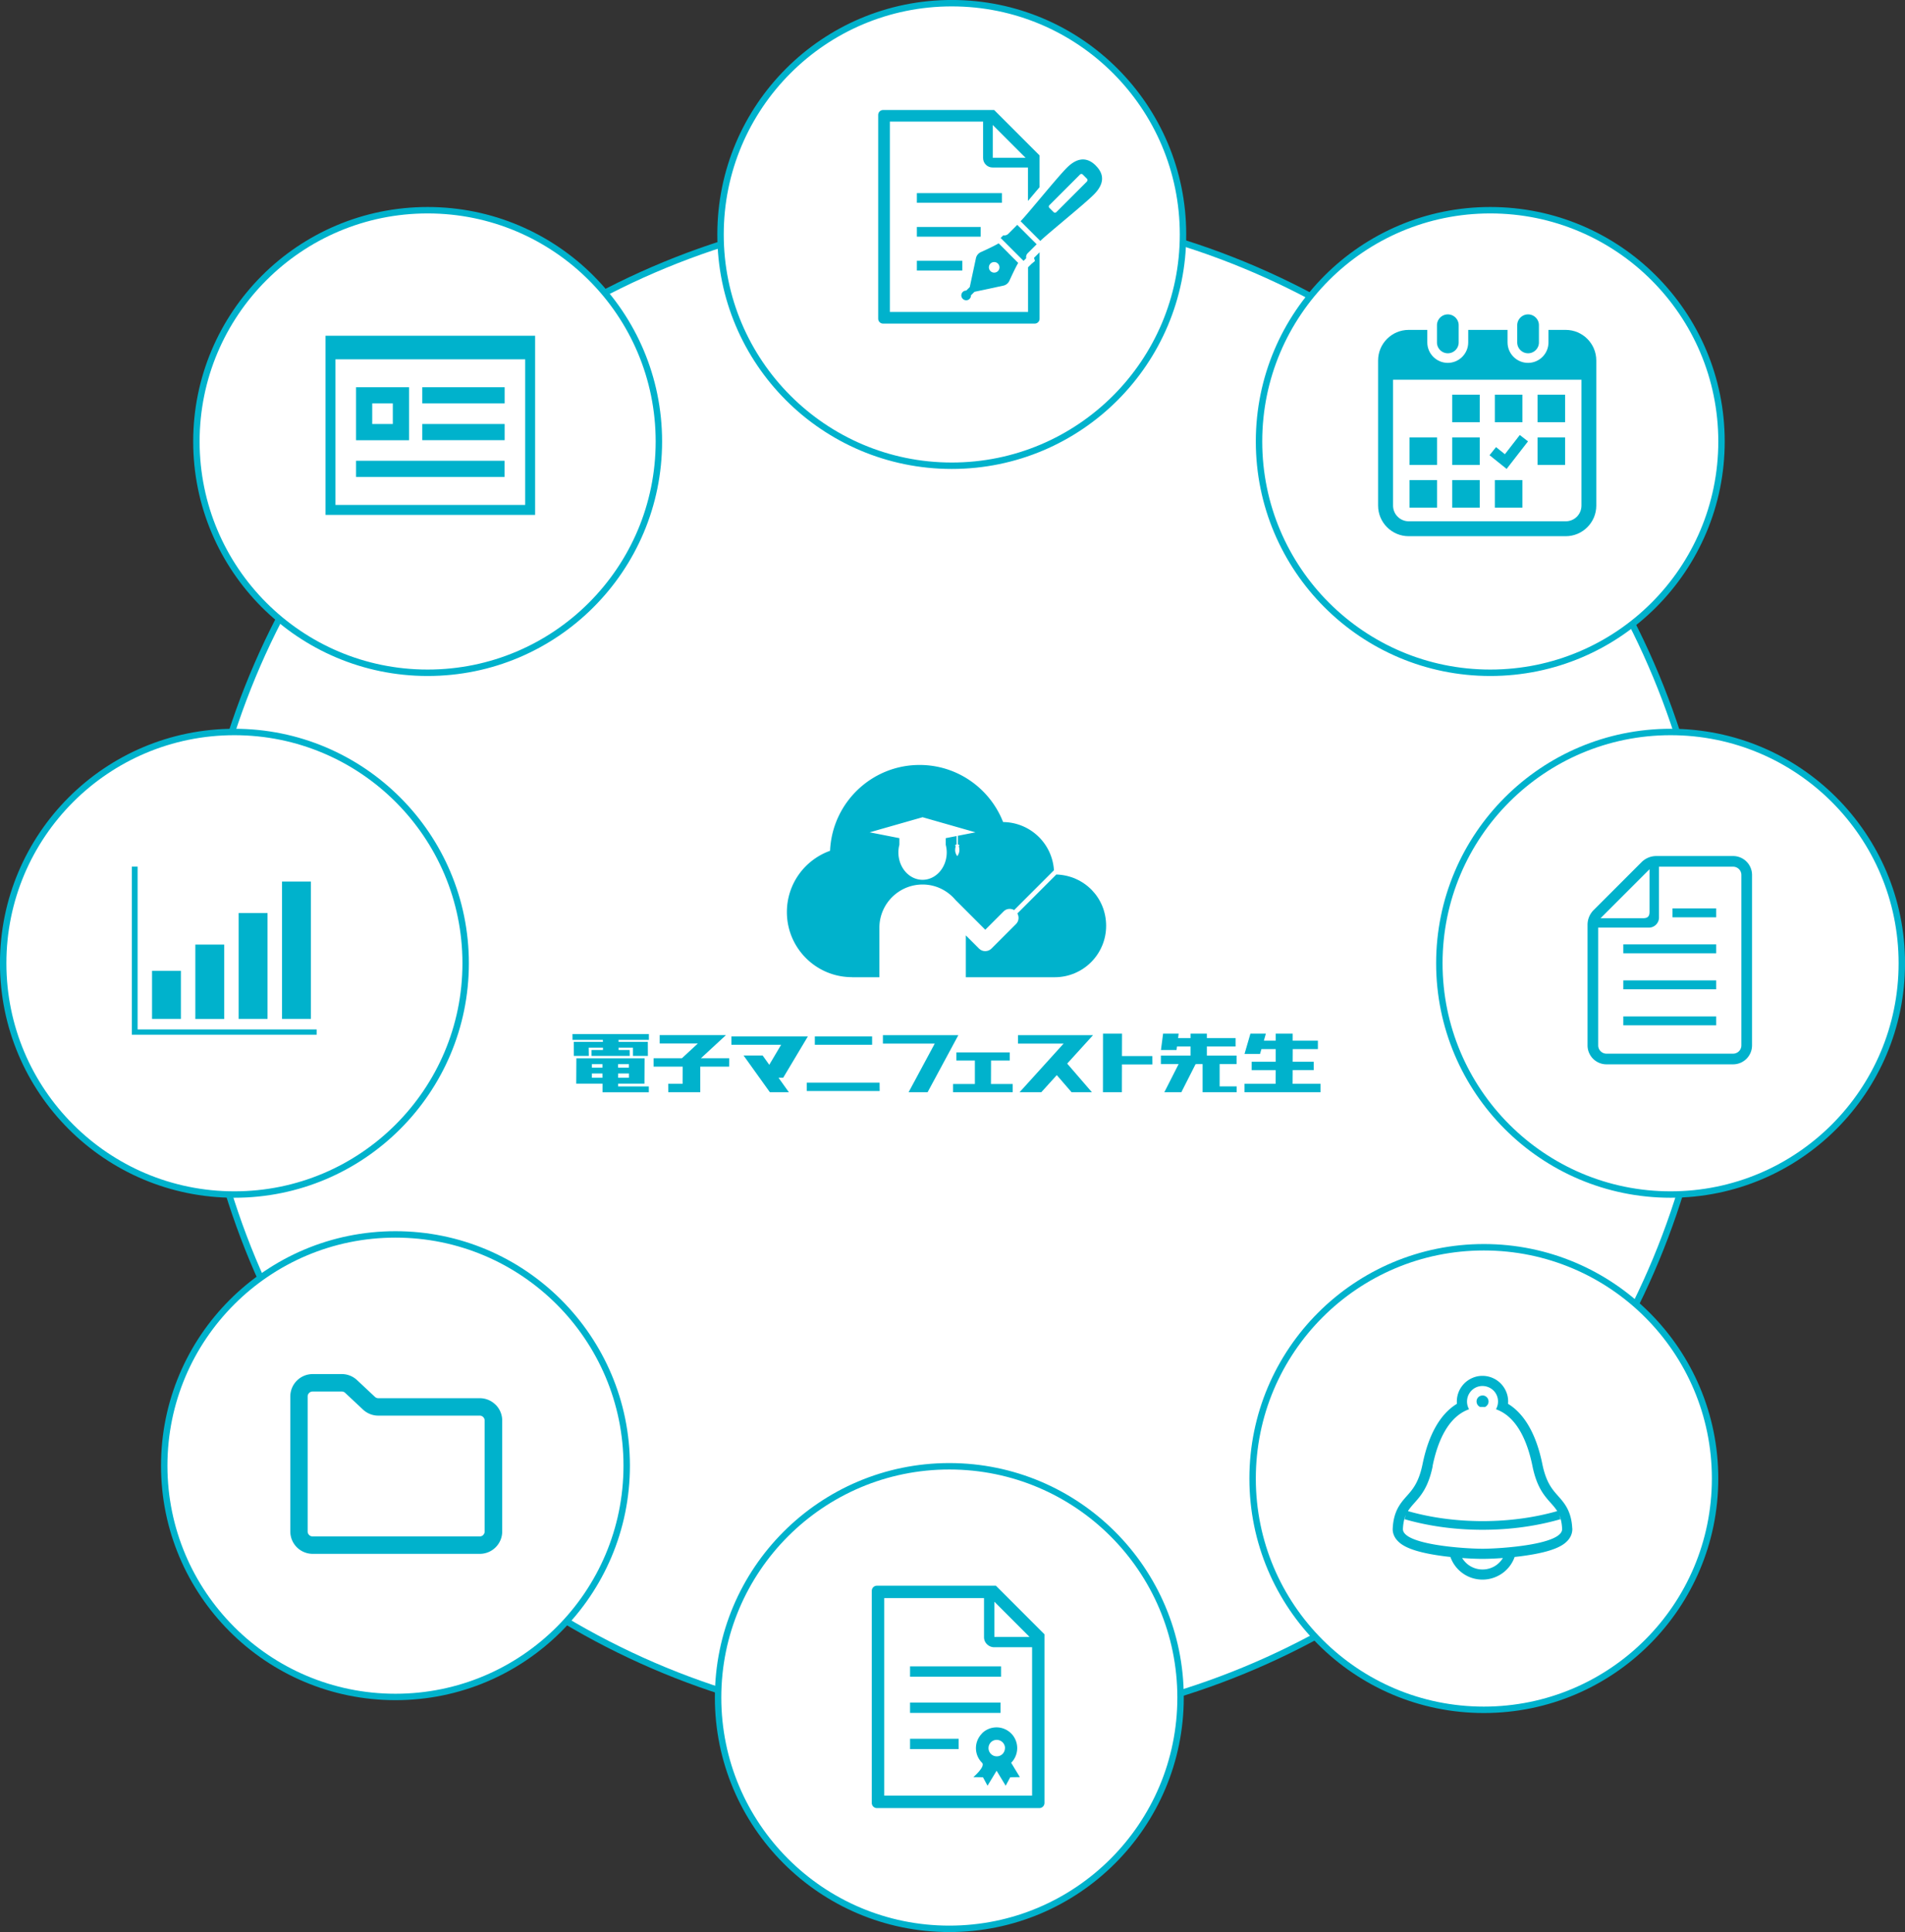
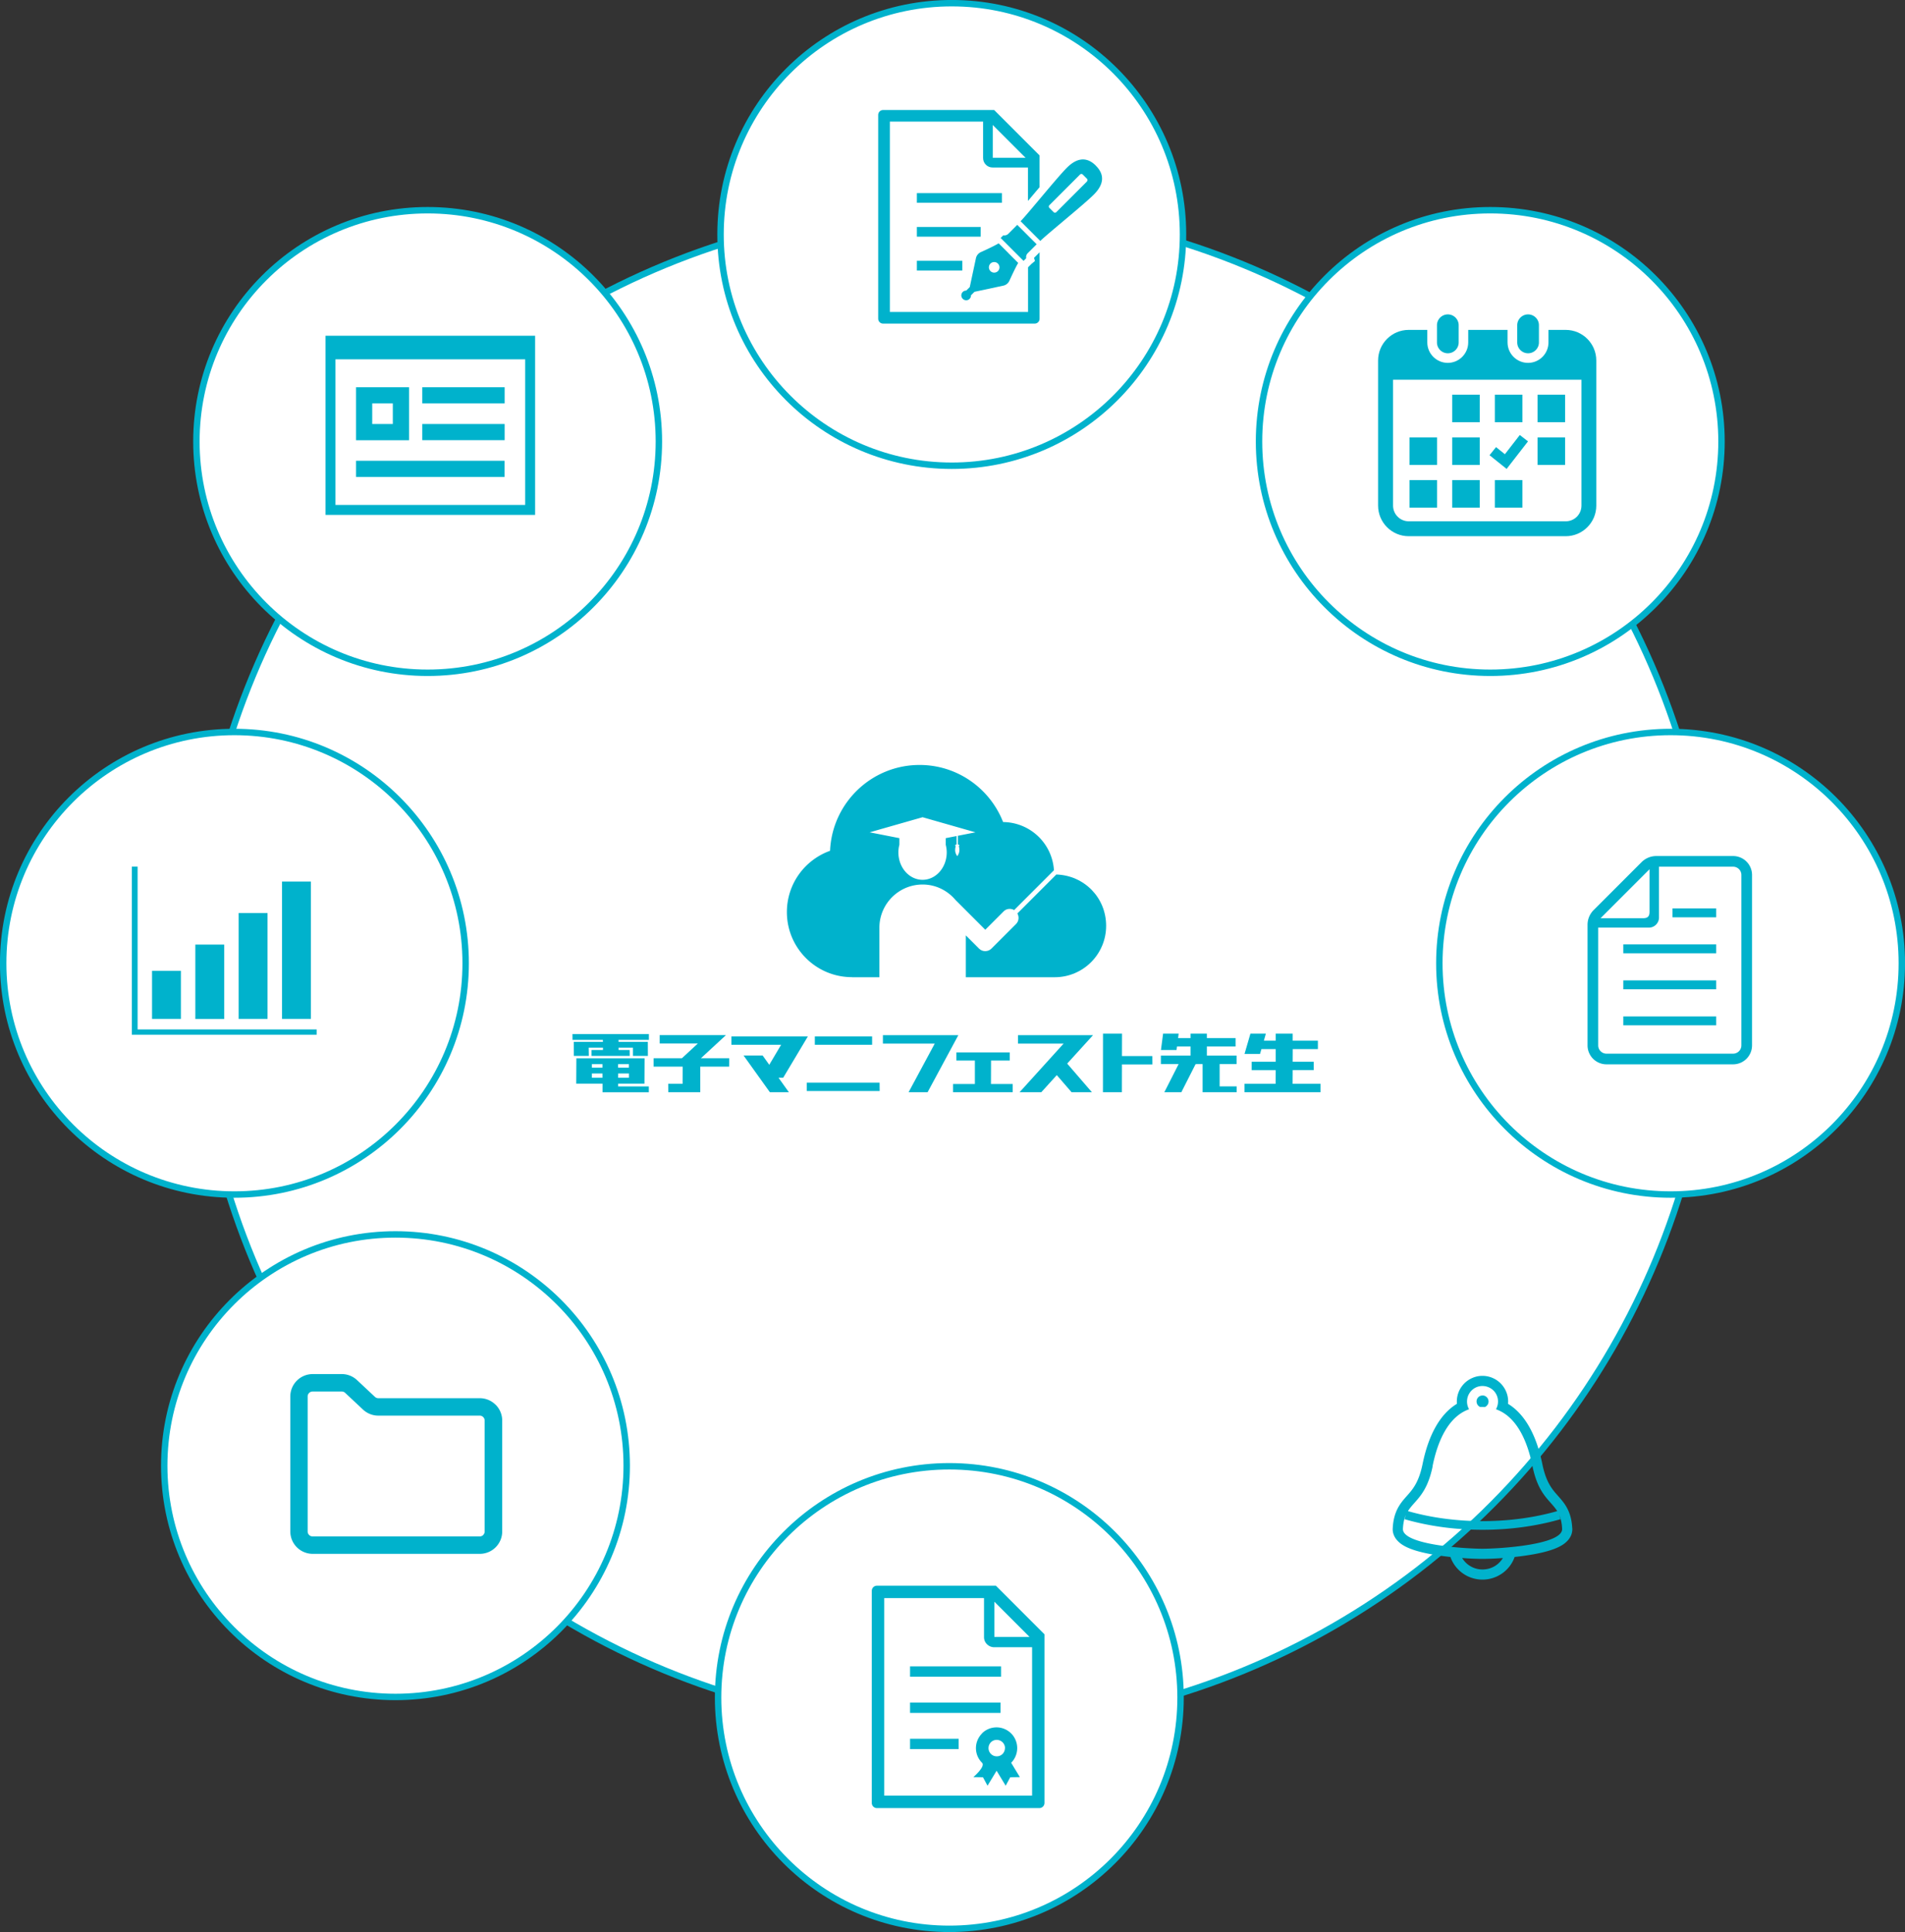
<svg xmlns="http://www.w3.org/2000/svg" id="_レイヤー_1" width="287.68" height="291.71" data-name="レイヤー_1">
  <rect width="100%" height="100%" fill="#333333" stroke="none" />
  <defs>
    <style>.cls-1,.cls-2{fill:#fff}.cls-2{stroke:#00b2cc;stroke-miterlimit:10;stroke-width:.97px}.cls-3{fill:#00b2cc}</style>
  </defs>
  <circle cx="144.12" cy="146.11" r="114.76" class="cls-2" />
  <path d="m86.45 156.13.01.88h4.58l.01.3h-4.4l.01 2.12h2.26l-.02-1.24h2.16v.35h-1.73v.89h5.77l-.01-.89h-1.68v-.35h2.17v1.24h2.26l-.01-2.12h-4.42l-.01-.3h4.59v-.88H86.45zM93.35 164.03v-.41H97.32l.02-3.83h-10.3l-.02 3.83h3.97v1.3h6.99v-.88h-4.63Zm-2.37-3.36v.53h-1.6v-.53h1.6Zm0 2.06h-1.6v-.65h1.6v.65Zm3.99-2.06v.53h-1.63v-.53h1.63Zm-1.62 1.41h1.63v.65h-1.63v-.65ZM123.05 157.75h8.65v-1.27h-8.65v1.27zM121.83 163.46v1.27h11.01l-.01-1.27h-11zM169.43 159.45l.01-3.38h-2.87l-.01 8.84h2.86l.01-4.19h4.6l-.01-1.27h-4.59zM121.59 157.17l.41-.69h-11.55v1.27h7.51l-1.79 3.02-1-1.4h-2.88l3.97 5.54h2.87l-1.56-2.18h.7l3.32-5.56zM109.63 156.29H99.62v1.27h5.76l-2.4 2.22H98.7v1.27h4.39l-.01 2.59h-2.17l.01 1.27h4.83v-3.86h4.36l.01-1.27h-4.27l3.78-3.49zM141.52 156.3h-8.19v1.27h7.83l-3.95 7.34h2.87l4.64-8.61h-3.2zM162.93 156.3h-9.2v1.27h6.89l-6.65 7.34h3.28l2.34-2.58 2.23 2.58h3.07l-3.73-4.32 3.9-4.29h-2.13zM199.41 163.64h-4.21l.01-2.06h3.18v-1.27h-3.18l.01-1.91h3.8v-1.27h-3.81v-1.06h-2.56v1.06h-1.79l.3-1.06h-2.33l-.89 3.06h2.34l.21-.73h2.16v1.91h-3.63v1.27h3.63l-.01 2.06h-4.7v1.27H199.41v-1.27zM184.18 164.03V160.66h2.56v-1.28h-4.49v-1.37h4.34v-1.27h-4.34v-.67h-2.46v.67h-1.88l.08-.67h-2.35l-.32 2.47h2.35l.07-.53h2.05v1.37h-4.48v1.28h2.68l-2.16 4.25h2.57l2.15-4.24h.2v-.01h.86v4.25H186.75v-.88h-2.57zM149.65 163.67l.01-3.54h2.83v-1.23h-8.06v1.23h2.79v3.54h-3.3v1.24h9.01v-1.24h-3.28zM128.66 147.55h4.14v-7.47c0-3.6 2.92-6.53 6.53-6.53 2 0 3.77.92 4.96 2.33l4.5 4.5 2.77-2.77c.43-.43 1.08-.49 1.59-.2l6.01-6.01a7.764 7.764 0 0 0-7.68-7.28c-1.97-5.04-6.87-8.62-12.61-8.62-7.28 0-13.21 5.75-13.52 12.96-3.8 1.36-6.52 4.98-6.52 9.25 0 5.43 4.4 9.83 9.83 9.83Zm10.66-24.16 7.99 2.28-2.65.52v1.32c.13.02.22.07.22.14 0 .04-.04.08-.09.1.06.16.09.38.09.63 0 .49-.32.89-.32.89s-.32-.4-.32-.89c0-.25.04-.47.09-.63-.06-.03-.09-.06-.09-.1 0-.06.09-.12.22-.14v-1.28l-1.64.32v1c.09.37.15.75.15 1.15 0 2.28-1.63 4.14-3.65 4.14s-3.65-1.85-3.65-4.14c0-.4.05-.79.15-1.16v-.99l-4.49-.88 7.99-2.28Z" class="cls-3" />
  <path d="m153.44 139.51-3.71 3.71c-.26.26-.6.39-.95.39s-.68-.13-.94-.39l-1.99-1.99v6.32h13.43c4.28 0 7.76-3.47 7.76-7.76s-3.34-7.62-7.52-7.75l-5.88 5.88c.28.51.23 1.15-.2 1.59Z" class="cls-3" />
  <circle cx="143.73" cy="35.4" r="34.92" class="cls-2" />
  <circle cx="143.36" cy="256.31" r="34.92" class="cls-2" />
  <circle cx="35.4" cy="145.44" r="34.92" class="cls-2" />
  <circle cx="252.28" cy="145.44" r="34.92" class="cls-2" />
  <circle cx="64.58" cy="66.66" r="34.92" class="cls-2" />
  <circle cx="59.72" cy="221.3" r="34.92" class="cls-2" />
-   <circle cx="224.08" cy="223.24" r="34.92" class="cls-2" />
  <circle cx="225.05" cy="66.66" r="34.92" class="cls-2" />
  <path d="M22.96 146.58h4.36v7.26h-4.36zM29.5 142.62h4.36v11.23H29.5zM36.04 137.86h4.36v15.98h-4.36zM42.59 133.1h4.36v20.74h-4.36z" class="cls-3" />
  <path d="M20.78 155.43v-24.58h-.87v25.38h27.91v-.8H20.78zM74.84 212.1a3.38 3.38 0 0 0-2.39-.99H57.13c-.19 0-.37-.07-.51-.2l-2.69-2.52c-.63-.59-1.45-.92-2.31-.92h-4.4a3.38 3.38 0 0 0-3.38 3.38v20.38a3.38 3.38 0 0 0 3.38 3.38h25.24a3.38 3.38 0 0 0 3.38-3.38v-16.74c0-.93-.38-1.78-.99-2.39Zm-1.86 19.66c-.14.14-.32.22-.53.22H47.21c-.21 0-.39-.08-.53-.22a.732.732 0 0 1-.22-.53v-20.38c0-.21.08-.39.22-.53s.32-.22.53-.22h4.4c.19 0 .37.07.51.2l2.69 2.52c.63.59 1.45.92 2.31.92h15.32c.21 0 .39.08.53.22s.22.32.22.53v16.74c0 .21-.08.39-.22.53ZM245.14 153.47h14.03v1.34h-14.03zM245.14 148.03h14.03v1.34h-14.03zM245.14 142.59h14.03v1.34h-14.03zM252.56 137.16h6.61v1.34h-6.61z" class="cls-3" />
  <path d="M261.72 129.25h-11.6c-.83 0-1.63.33-2.22.92l-7.24 7.24c-.59.59-.92 1.39-.92 2.22v18.21a2.86 2.86 0 0 0 2.86 2.86h19.12a2.86 2.86 0 0 0 2.86-2.86v-25.73a2.86 2.86 0 0 0-2.86-2.86Zm-12.62 1.99v6.43c0 .69-.27.97-.97.97h-6.43l7.39-7.39Zm13.87 26.6c0 .69-.56 1.25-1.25 1.25H242.6c-.69 0-1.25-.56-1.25-1.25v-17.78H249c.85 0 1.53-.69 1.53-1.53v-7.67h11.19c.69 0 1.25.56 1.25 1.25v25.73ZM150.39 239.42h-17.96c-.43 0-.78.35-.78.78v32.02c0 .43.35.78.78.78h24.52c.43 0 .78-.35.78-.78v-25.46l-7.34-7.34Zm-.23 2.42 5.31 5.31h-5.31v-5.31Zm5.7 29.28h-22.33v-29.83h15.07v5.9c0 .42.17.8.45 1.07.27.27.66.45 1.07.45h5.74v22.41Z" class="cls-3" />
  <path d="M137.43 251.6h13.74v1.56h-13.74zM137.43 257.07h13.66v1.56h-13.66zM137.43 262.53h7.34v1.56h-7.34zM148.3 261.73c-.56.56-.92 1.35-.92 2.21s.35 1.65.92 2.21-1.31 2.17-1.31 2.17l1.45.02.69 1.28 1.37-2.26 1.37 2.26.69-1.28 1.45-.02-1.31-2.16c.56-.57.91-1.36.91-2.22s-.35-1.65-.91-2.21-1.35-.92-2.21-.92-1.65.35-2.21.92Zm3.46 2.21c0 .24-.07.46-.18.65a1.212 1.212 0 0 1-.97.59h-.18a1.238 1.238 0 0 1-1.15-1.24c0-.35.14-.65.36-.88.23-.23.54-.36.88-.36s.65.14.88.36c.23.23.37.54.37.88ZM237.43 230.76c-.13-2.63-1.2-3.83-2.14-4.89-.89-1-1.81-2.04-2.38-4.83-.91-4.47-2.69-7.57-5.18-9.08.01-.12.02-.23.02-.35 0-.52-.1-1.03-.31-1.51a3.872 3.872 0 0 0-3.57-2.36c-.52 0-1.03.1-1.51.31a3.872 3.872 0 0 0-2.36 3.56c0 .12 0 .23.01.35-2.49 1.51-4.27 4.61-5.18 9.08-.57 2.79-1.49 3.83-2.38 4.83-.94 1.06-2 2.26-2.13 4.89-.03.49.09 1.21.75 1.9.63.66 1.99 1.61 6.5 2.24.48.07.97.13 1.46.18.33.93.92 1.74 1.69 2.34.87.68 1.97 1.08 3.16 1.08 1.19 0 2.29-.41 3.16-1.08.77-.6 1.36-1.4 1.69-2.34.49-.05.98-.11 1.46-.18 4.52-.63 5.87-1.58 6.5-2.24.66-.69.77-1.42.75-1.9Zm-21.09-9.41c.81-3.99 2.48-7.5 5.51-8.57-.05-.08-.09-.17-.13-.26a2.356 2.356 0 0 1 .22-2.22 2.309 2.309 0 0 1 1.94-1.03c.48 0 .93.15 1.31.4a2.309 2.309 0 0 1 1.03 1.94c0 .42-.11.82-.31 1.17 3.03 1.07 4.7 4.58 5.51 8.57.9 4.43 2.71 5.15 3.74 6.81-3.36.96-7.2 1.51-11.27 1.51s-7.91-.55-11.27-1.51c1.03-1.66 2.83-2.38 3.74-6.81Zm9.76 14.86c-.61.48-1.38.76-2.22.76-.84 0-1.6-.28-2.22-.76-.34-.27-.63-.6-.86-.97 1.22.09 2.32.13 3.08.13s1.87-.04 3.08-.13c-.23.37-.52.7-.86.97Zm-2.22-2.37c-2.64 0-12.14-.6-12.02-3.01.04-.87.2-1.53.43-2.07l-.18.62c3.52 1.02 7.52 1.6 11.77 1.6s8.24-.58 11.77-1.6l-.18-.62c.23.54.39 1.2.43 2.07.12 2.4-9.38 3.01-12.02 3.01Z" class="cls-3" />
  <path d="M224.22 212.45a.7.7 0 0 0 .17-.09c.14-.1.26-.24.33-.4.05-.11.07-.23.07-.35 0-.19-.06-.36-.15-.51a.99.99 0 0 0-.4-.33.812.812 0 0 0-.35-.07c-.19 0-.36.06-.51.15-.15.1-.26.24-.33.4-.05.11-.07.23-.07.35 0 .19.06.36.15.51.1.14.24.26.4.33h.34c.11 0 .23 0 .34.01ZM218.64 53.34c.91 0 1.64-.74 1.64-1.64v-2.59c0-.91-.74-1.64-1.64-1.64s-1.64.74-1.64 1.64v2.59c0 .91.74 1.64 1.64 1.64ZM230.76 53.34c.91 0 1.64-.74 1.64-1.64v-2.59c0-.91-.74-1.64-1.64-1.64s-1.64.74-1.64 1.64v2.59c0 .91.74 1.64 1.64 1.64Z" class="cls-3" />
  <path d="M236.45 49.81h-2.61v1.89c0 1.7-1.38 3.09-3.09 3.09s-3.09-1.39-3.09-3.09v-1.89h-5.94v1.89c0 1.7-1.39 3.09-3.09 3.09s-3.09-1.39-3.09-3.09v-1.89h-2.81c-2.55 0-4.62 2.07-4.62 4.62v21.91c0 2.55 2.07 4.62 4.62 4.62h23.71c2.55 0 4.62-2.07 4.62-4.62V54.43c0-2.55-2.07-4.62-4.62-4.62Zm2.37 26.53c0 1.31-1.06 2.37-2.37 2.37h-23.71c-1.31 0-2.37-1.06-2.37-2.37v-19h28.45v19Z" class="cls-3" />
  <path d="M219.3 72.49h4.16v4.16h-4.16zM219.3 66.04h4.16v4.16h-4.16zM212.85 72.49h4.16v4.16h-4.16zM212.85 66.04h4.16v4.16h-4.16zM232.19 59.59h4.16v4.16h-4.16zM225.74 59.59h4.16v4.16h-4.16zM230.75 66.64l-1.24-.96-2.25 2.9-1.34-1.07-.98 1.22 2.58 2.07 3.23-4.16zM232.19 66.04h4.16v4.16h-4.16zM225.74 72.49h4.16v4.16h-4.16zM219.3 59.59h4.16v4.16h-4.16zM146.42 45.12c.15-.15.22-.34.21-.53l.53-.53 4.31-.92c.44-.08.81-.38.98-.79 0 0 .82-1.82 1.31-2.65l-1.37-1.37-.21-.22-1.37-1.37c-.83.5-2.65 1.31-2.65 1.31-.41.17-.71.54-.79.98l-.92 4.31-.53.53c-.19 0-.38.07-.53.21a.73.73 0 0 0 0 1.04c.29.29.75.29 1.04 0Zm3.15-5.32c.31-.31.82-.31 1.13 0 .31.31.31.82 0 1.13-.31.31-.82.31-1.13 0a.803.803 0 0 1 0-1.13ZM156.55 36.88l-2.93-2.93-1.35 1.35c-.33.33-.76.23-.76.23l-.4.4 1.39 1.39.33.33 1.74 1.74.4-.4s-.1-.43.23-.76l1.36-1.36ZM165.49 25.01c-1.35-1.35-2.83-1.23-4.37.31s-5.96 7.04-7 8.08l2.98 2.98c1.04-1.04 6.54-5.46 8.08-7s1.66-3.01.31-4.36Zm-1.34 2.39-4.63 4.63c-.11.11-.3.11-.41 0l-.64-.64a.296.296 0 0 1 0-.41l4.63-4.63c.11-.11.3-.11.41 0l.63.63c.11.11.11.3 0 .41ZM138.46 29.16h12.84v1.46h-12.84zM138.46 34.27h9.63v1.46h-9.63zM138.46 39.38h6.86v1.46h-6.86z" class="cls-3" />
  <path d="m156.3 39.4-.53.44-.52.52v6.74h-20.87V18.36h14.08v5.51c0 .39.16.75.42 1 .25.26.61.42 1 .42h5.36v5.05c.28-.34.58-.69.88-1.05.28-.34.58-.69.87-1.03v-4.79l-6.86-6.86h-16.78c-.4 0-.73.33-.73.73v30.79c0 .4.33.73.73.73h22.91c.4 0 .73-.33.73-.73V38.09l-.84.84.14.48Zm-6.38-20.53 4.96 4.96h-4.96v-4.96ZM47.11 50.69v29.1h35.76v-29.1H47.11Zm3.55 25.55V54.25h28.65v21.99H50.66Z" class="cls-3" />
  <path d="M63.77 58.47h12.44v2.44H63.77zM61.77 58.47h-8v8h8v-8Zm-5.56 5.55v-3.11h3.11v3.11h-3.11ZM63.77 64.02h12.44v2.44H63.77zM53.77 69.57H76.2v2.44H53.77z" class="cls-3" />
  <path d="M45.04 49.26h4.12v32.67h-4.12zM80.81 49.26h4.12v32.67h-4.12z" class="cls-1" />
  <path d="M81.32 77.74v4.12H48.65v-4.12z" class="cls-1" />
</svg>